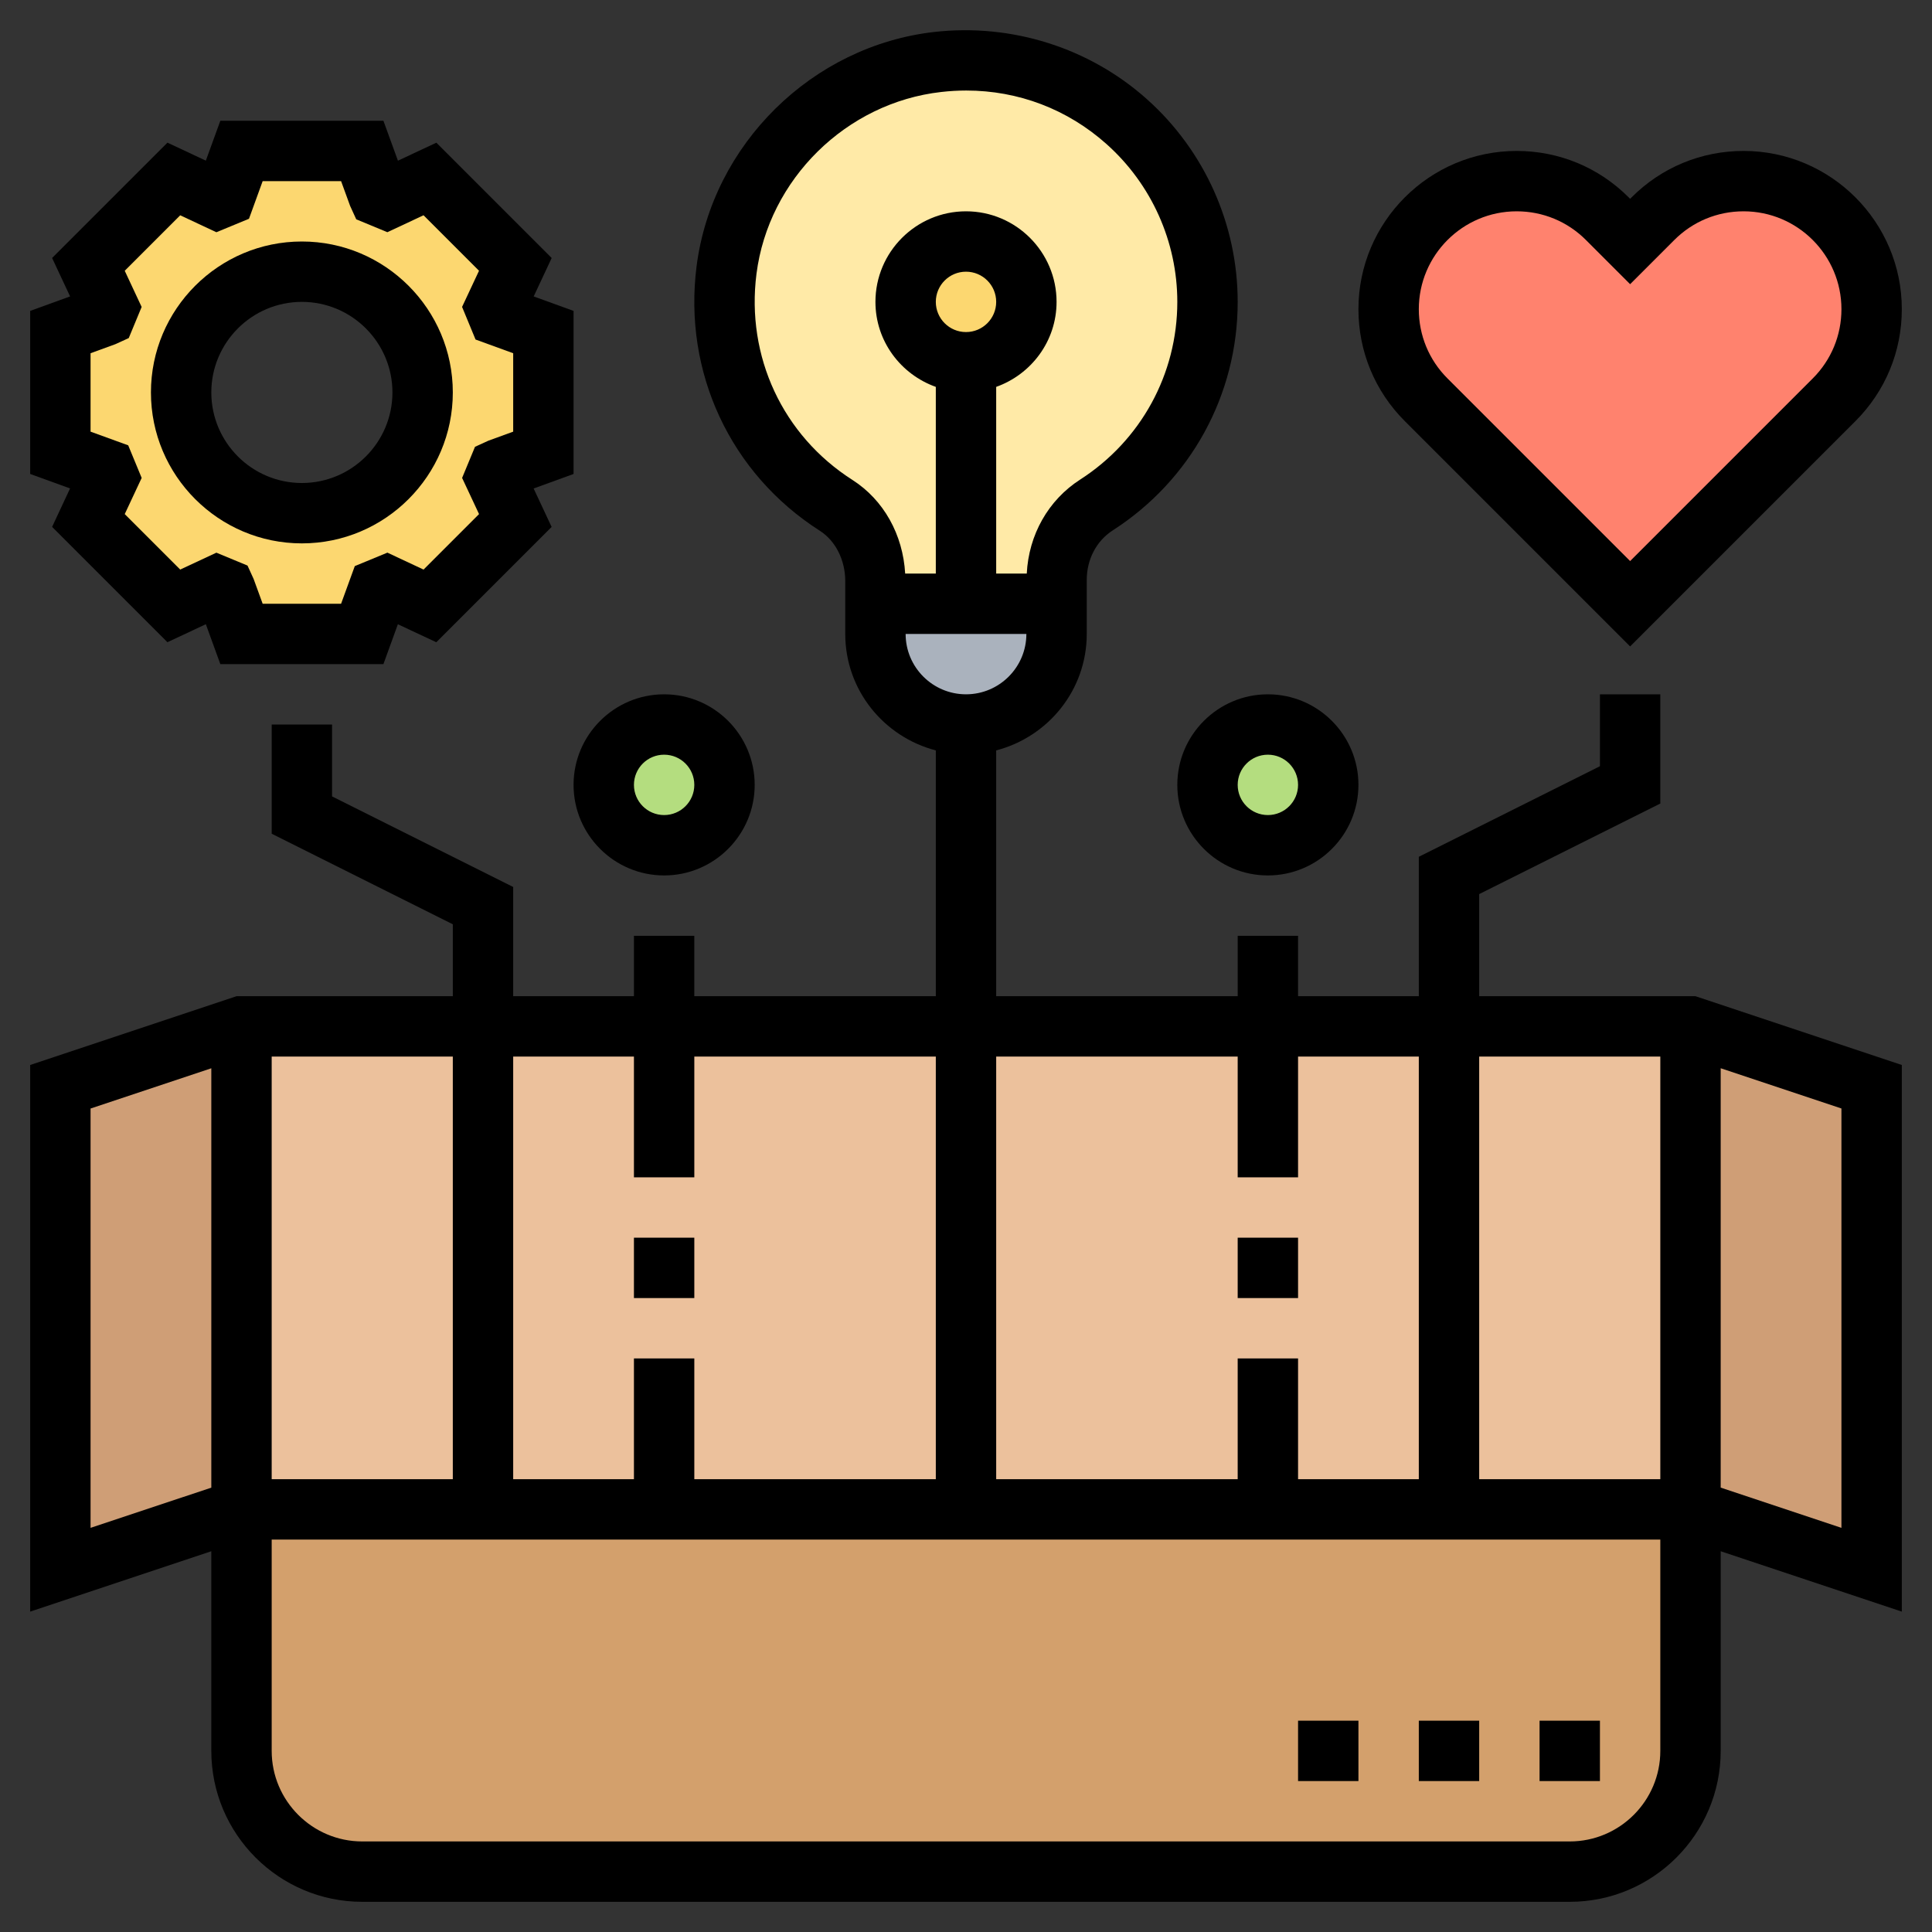
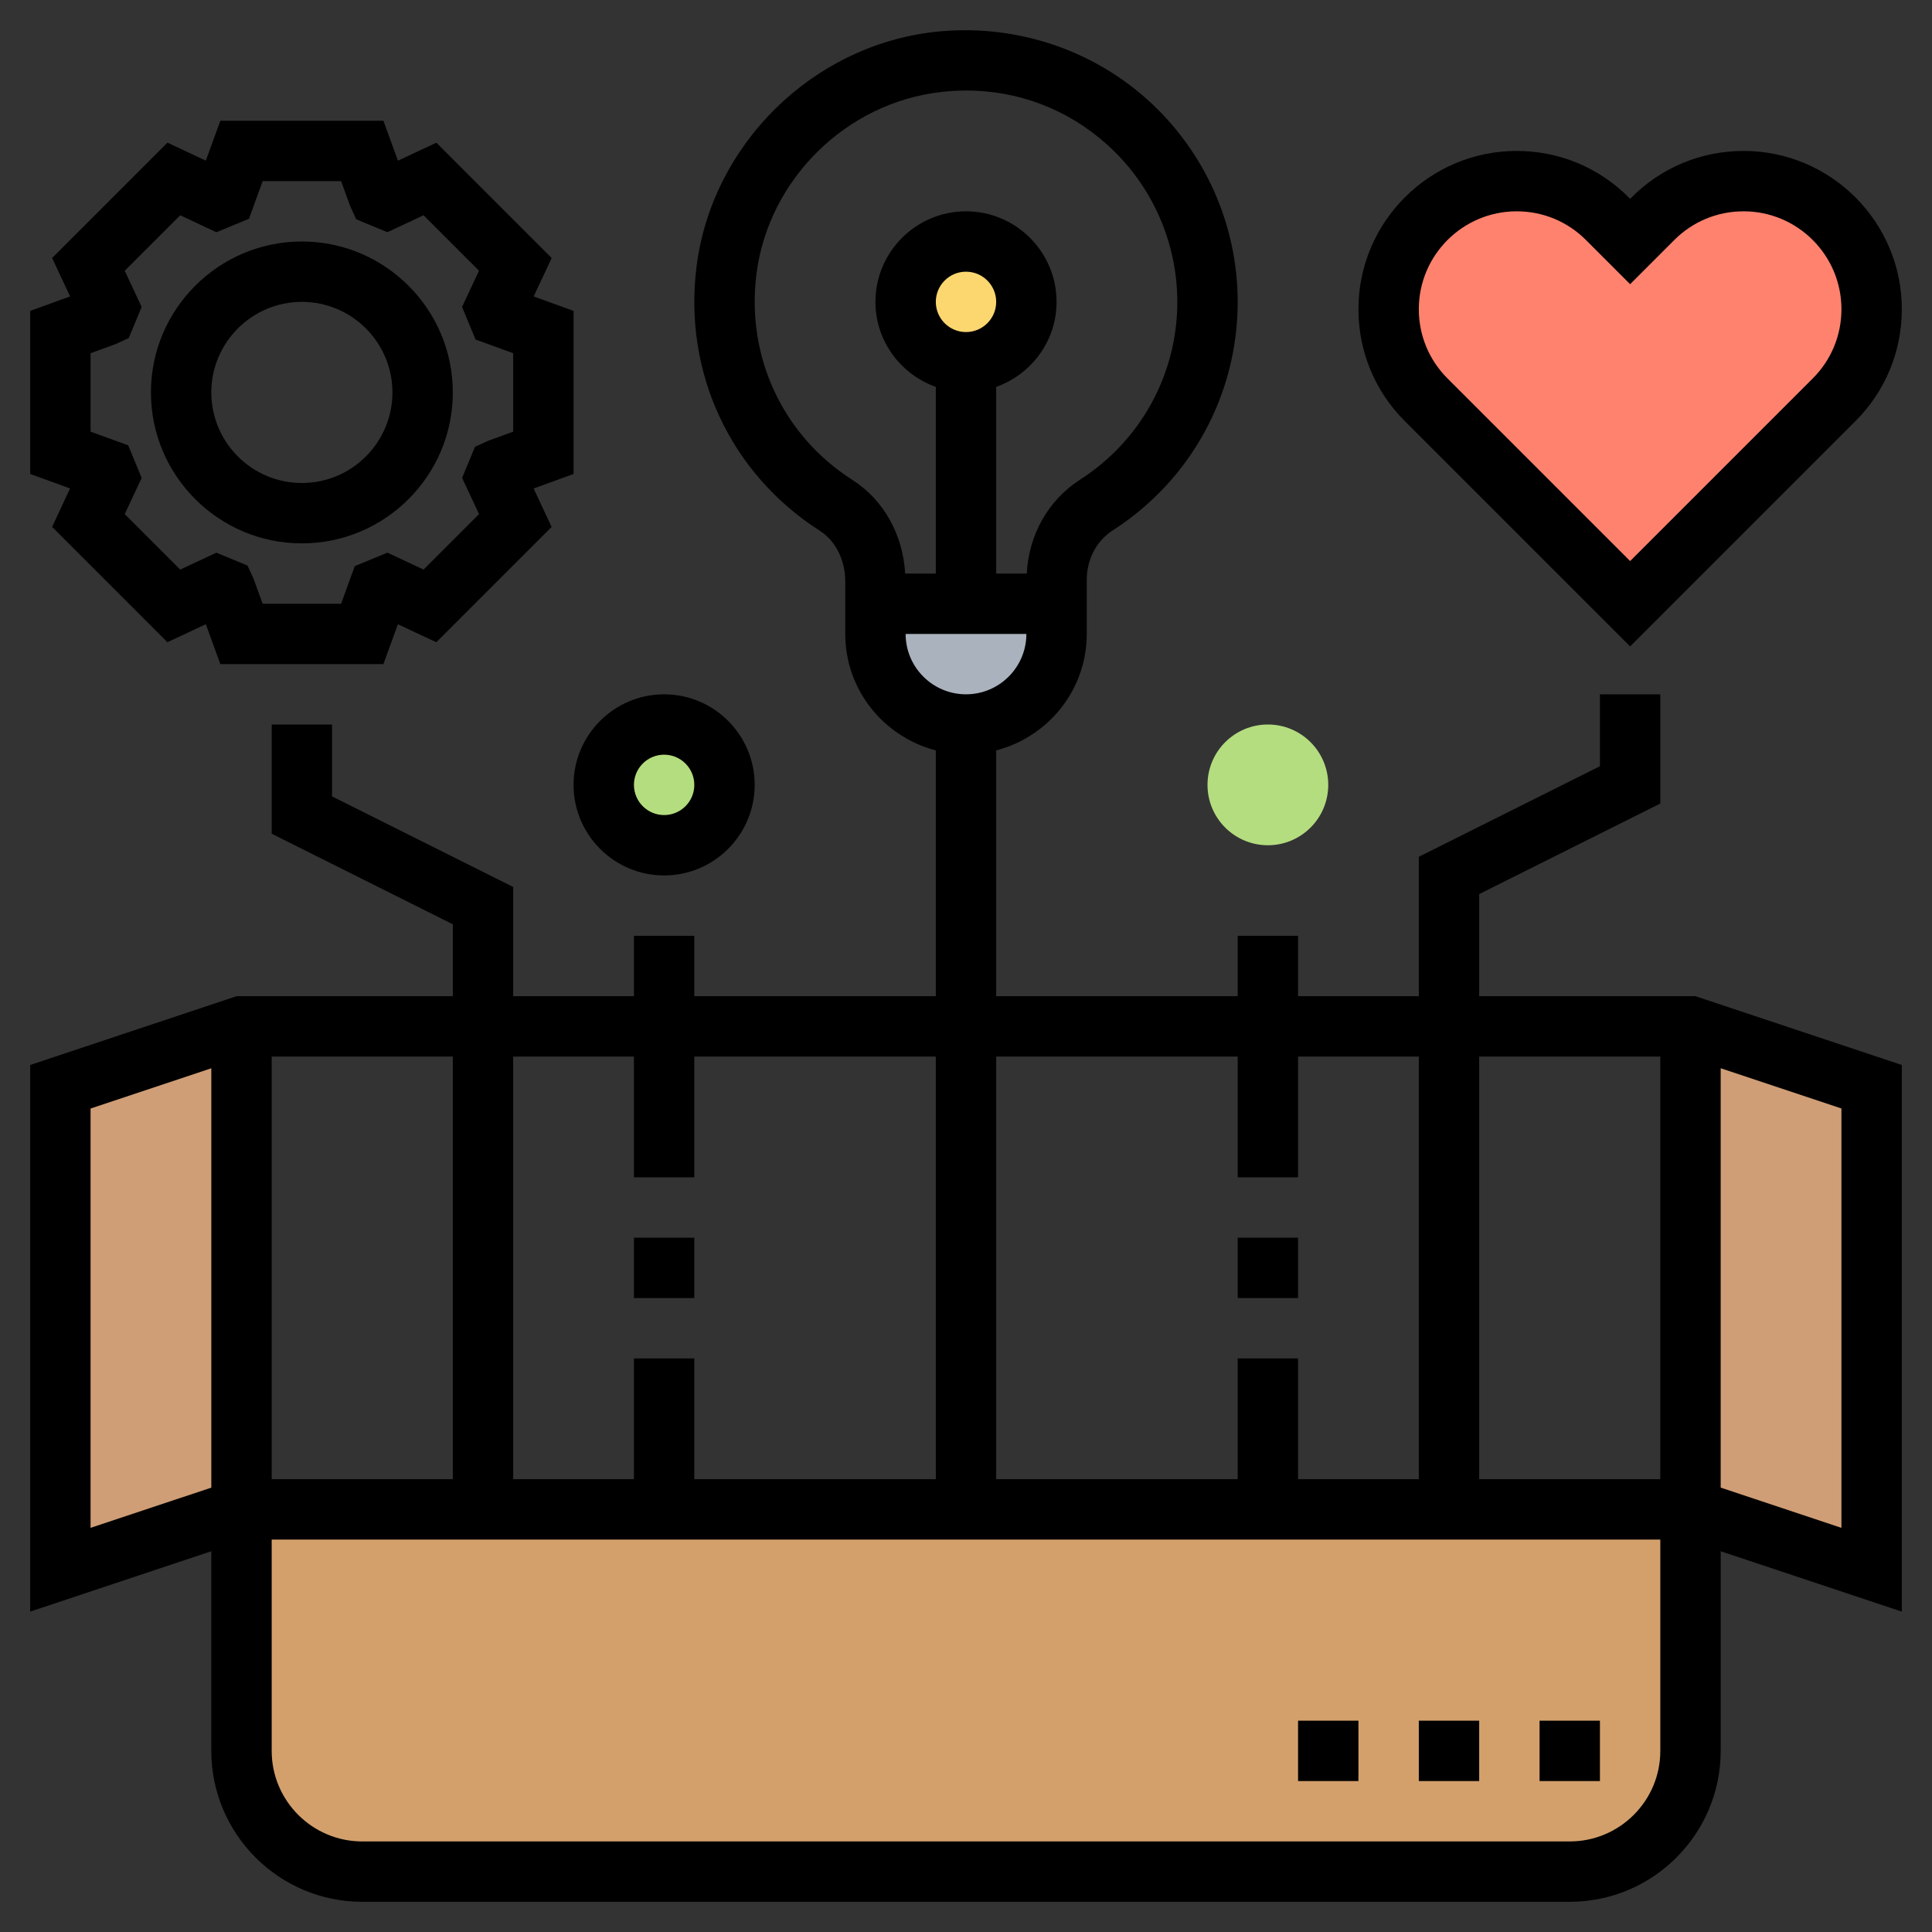
<svg xmlns="http://www.w3.org/2000/svg" id="Layer_5" enable-background="new 0 0 64 64" height="512" viewBox="0 0 64 64" width="512">
  <rect x="0" y="0" width="64" height="64" fill="#333333" stroke="none" />
  <g>
    <g>
      <g>
        <path d="m56 50v8c0 2.21-1.79 4-4 4h-40c-2.21 0-4-1.79-4-4v-8h8 6 10 10 6z" fill="#d3a06c" />
      </g>
      <g>
        <path d="m8 34v16l-6 2v-16z" fill="#cf9e76" />
      </g>
      <g>
        <path d="m62 36v16l-6-2v-16z" fill="#cf9e76" />
      </g>
      <g>
-         <path d="m8 34h48v16h-48z" fill="#ecc19c" />
-       </g>
+         </g>
      <g>
        <circle cx="22" cy="26" fill="#b4dd7f" r="2" />
      </g>
      <g>
        <circle cx="42" cy="26" fill="#b4dd7f" r="2" />
      </g>
      <g>
-         <path d="m18 11v4l-1.48.54c-.04.09-.07.19-.11.28l.66 1.42-2.83 2.83-1.42-.66c-.09.04-.19.07-.28.11l-.54 1.48h-4l-.54-1.48c-.09-.04-.19-.07-.28-.11l-1.42.66-2.83-2.83.66-1.42c-.04-.09-.07-.19-.11-.28l-1.48-.54v-4l1.48-.54c.04-.09.07-.19.11-.28l-.66-1.42 2.83-2.83 1.42.66c.09-.04.19-.07.28-.11l.54-1.48h4l.54 1.48c.09.04.19.07.28.11l1.42-.66 2.83 2.83-.66 1.42c.04.09.07.19.11.28zm-4 2c0-2.21-1.79-4-4-4s-4 1.79-4 4 1.79 4 4 4 4-1.79 4-4z" fill="#fcd770" />
-       </g>
+         </g>
      <g>
        <path d="m62 10.24c0 1.13-.45 2.21-1.24 3l-6.76 6.76-6.76-6.76c-.79-.79-1.24-1.87-1.24-3 0-1.17.48-2.23 1.24-3 .77-.76 1.83-1.24 3-1.24 1.13 0 2.21.45 3 1.24l.76.76.76-.76c.79-.79 1.87-1.24 3-1.24 1.17 0 2.23.48 3 1.24.76.77 1.24 1.83 1.24 3z" fill="#ff826e" />
      </g>
      <g>
        <path d="m35 20v1c0 1.66-1.34 3-3 3-.83 0-1.58-.34-2.12-.88s-.88-1.29-.88-2.12v-1h3z" fill="#aab2bd" />
      </g>
      <g>
-         <path d="m35 19.21v.79h-3-3v-.75c0-1-.46-1.97-1.3-2.51-2.5-1.59-4.05-4.53-3.63-7.79.45-3.59 3.4-6.49 7-6.9 4.83-.54 8.93 3.22 8.93 7.95 0 2.83-1.47 5.31-3.68 6.73-.84.54-1.32 1.48-1.32 2.48z" fill="#ffeaa7" />
-       </g>
+         </g>
      <g>
        <circle cx="32" cy="10" fill="#fcd770" r="2" />
      </g>
    </g>
    <g>
      <path d="m1.726 17.454 3.82 3.82 1.273-.596.48 1.322h5.402l.479-1.321 1.273.596 3.82-3.82-.596-1.273 1.323-.481v-5.402l-1.321-.479.596-1.273-3.82-3.82-1.273.596-.481-1.323h-5.402l-.48 1.321-1.273-.595-3.82 3.82.596 1.273-1.322.48v5.402l1.321.479zm1.274-5.753.823-.3.442-.202.427-1.031-.56-1.198 1.838-1.838 1.198.561 1.08-.446.453-1.247h2.598l.3.823.202.442 1.031.427 1.198-.561 1.838 1.838-.561 1.198.446 1.08 1.247.454v2.598l-.823.3-.442.202-.427 1.031.561 1.198-1.838 1.838-1.198-.561-1.08.446-.454 1.247h-2.598l-.3-.823-.202-.442-1.031-.427-1.198.56-1.838-1.838.561-1.198-.446-1.08-1.247-.453z" />
      <path d="m10 18c2.757 0 5-2.243 5-5s-2.243-5-5-5-5 2.243-5 5 2.243 5 5 5zm0-8c1.654 0 3 1.346 3 3s-1.346 3-3 3-3-1.346-3-3 1.346-3 3-3z" />
      <path d="m54 21.414 7.465-7.465c.99-.99 1.535-2.307 1.535-3.707 0-2.89-2.352-5.242-5.242-5.242-1.4 0-2.717.545-3.707 1.535l-.051.051-.051-.051c-.99-.99-2.306-1.535-3.707-1.535-2.89 0-5.242 2.352-5.242 5.242 0 1.4.545 2.717 1.535 3.707zm-3.758-14.414c.866 0 1.681.337 2.293.949l1.465 1.465 1.465-1.465c.612-.612 1.427-.949 2.293-.949 1.788 0 3.242 1.454 3.242 3.242 0 .866-.337 1.681-.949 2.293l-6.051 6.051-6.051-6.051c-.612-.612-.949-1.427-.949-2.293 0-1.788 1.454-3.242 3.242-3.242z" />
      <path d="m49 33v-3.382l6-3v-3.618h-2v2.382l-6 3v4.618h-4v-2h-2v2h-8v-8.142c1.721-.447 3-1.999 3-3.858v-1.791c0-.68.322-1.293.862-1.64 2.591-1.666 4.138-4.496 4.138-7.569 0-2.561-1.096-5.008-3.006-6.714-1.91-1.707-4.48-2.515-7.039-2.228-4.051.458-7.365 3.723-7.88 7.763-.447 3.51 1.118 6.867 4.084 8.762.519.331.841.97.841 1.667v1.75c0 1.859 1.279 3.411 3 3.858v8.142h-8v-2h-2v2h-4v-3.618l-6-3v-2.382h-2v3.618l6 3v2.382h-7.162l-6.838 2.279v18.108l6-2v6.613c0 2.757 2.243 5 5 5h40c2.757 0 5-2.243 5-5v-6.613l6 2v-18.108l-6.838-2.279zm-20.764-17.103c-2.309-1.475-3.525-4.089-3.177-6.823.399-3.137 2.974-5.672 6.12-6.027.278-.032.555-.048.829-.048 1.725 0 3.353.617 4.652 1.778 1.487 1.328 2.34 3.232 2.34 5.223 0 2.39-1.204 4.591-3.219 5.887-1.058.68-1.704 1.833-1.768 3.113h-1.013v-6.184c1.161-.414 2-1.514 2-2.816 0-1.654-1.346-3-3-3s-3 1.346-3 3c0 1.302.839 2.402 2 2.816v6.184h-1.015c-.074-1.292-.711-2.439-1.749-3.103zm2.764-5.897c0-.552.448-1 1-1s1 .448 1 1-.448 1-1 1-1-.448-1-1zm-1 11h4c0 1.103-.897 2-2 2s-2-.897-2-2zm25 14v14h-6v-14zm-14 0v4h2v-4h4v14h-4v-4h-2v4h-8v-14zm-20 0v4h2v-4h8v14h-8v-4h-2v4h-4v-14zm-6 14h-6v-14h6zm-12 1.612v-13.891l4-1.333v13.892zm49 10.388h-40c-1.654 0-3-1.346-3-3v-7h46v7c0 1.654-1.346 3-3 3zm9-10.388-4-1.333v-13.892l4 1.333z" />
      <path d="m22 29c1.654 0 3-1.346 3-3s-1.346-3-3-3-3 1.346-3 3 1.346 3 3 3zm0-4c.552 0 1 .448 1 1s-.448 1-1 1-1-.448-1-1 .448-1 1-1z" />
      <path d="m21 41h2v2h-2z" />
-       <path d="m39 26c0 1.654 1.346 3 3 3s3-1.346 3-3-1.346-3-3-3-3 1.346-3 3zm3-1c.552 0 1 .448 1 1s-.448 1-1 1-1-.448-1-1 .448-1 1-1z" />
      <path d="m41 41h2v2h-2z" />
      <path d="m51 57h2v2h-2z" />
      <path d="m47 57h2v2h-2z" />
      <path d="m43 57h2v2h-2z" />
    </g>
  </g>
</svg>